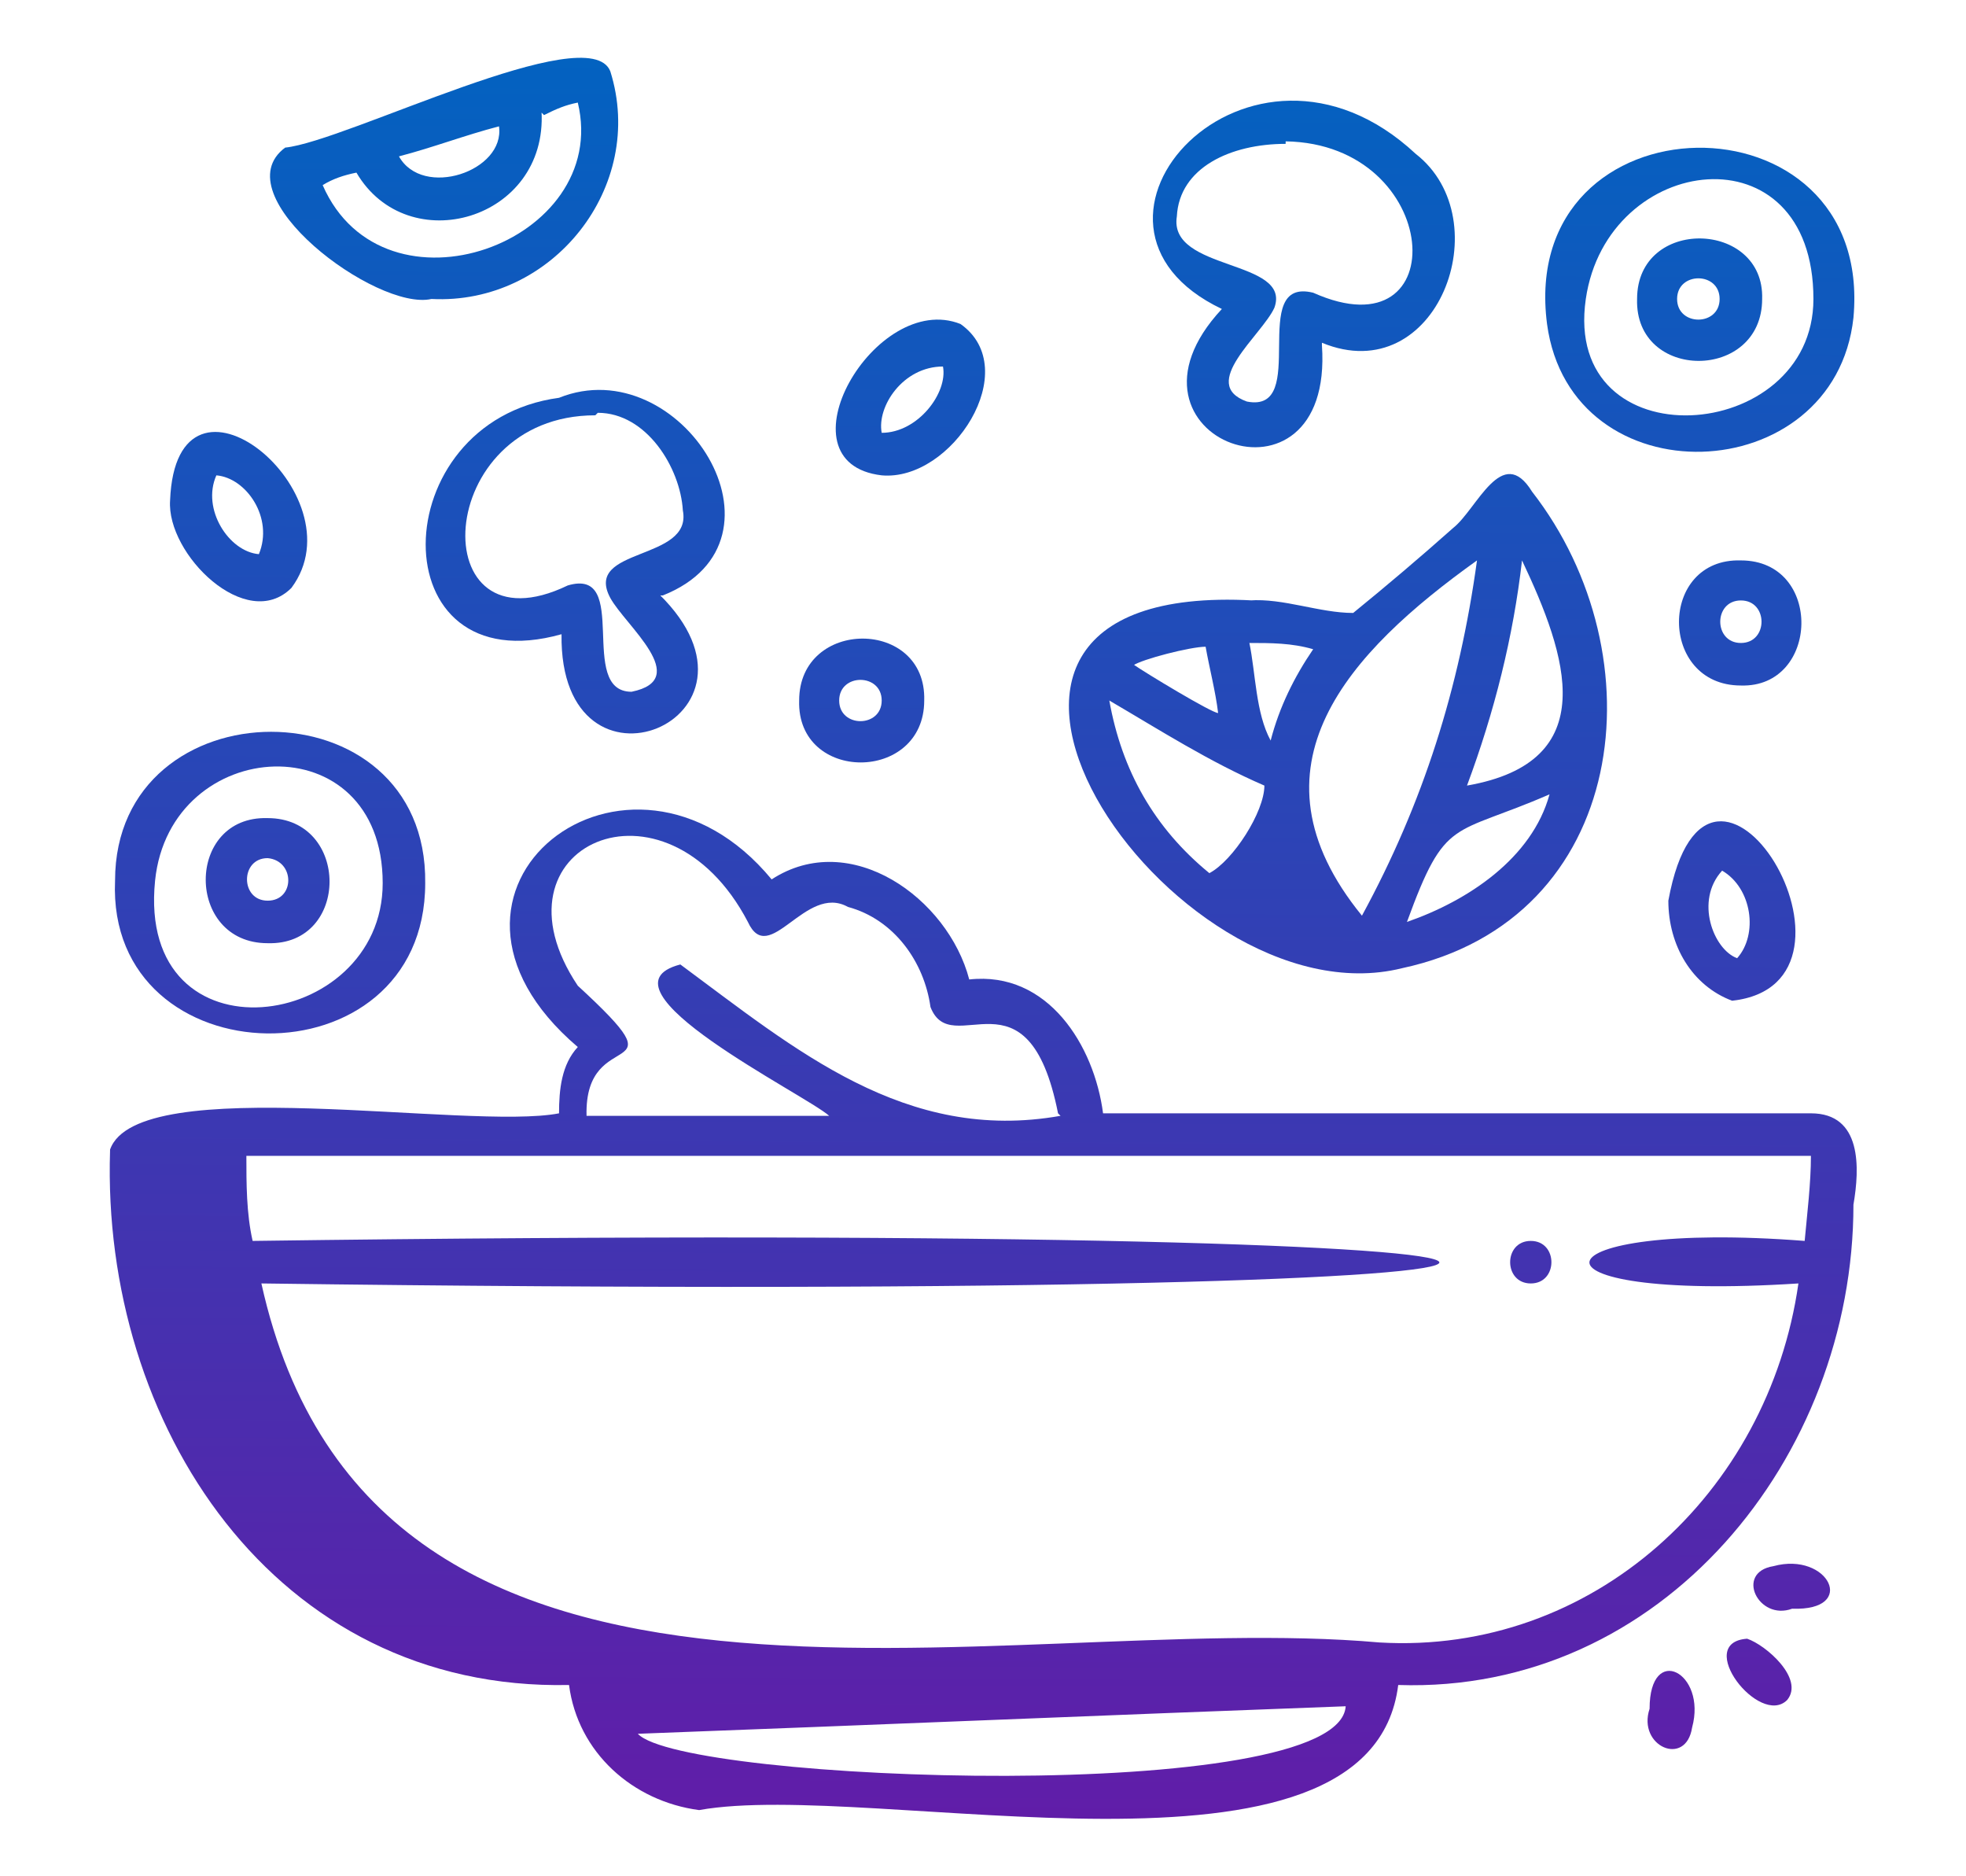
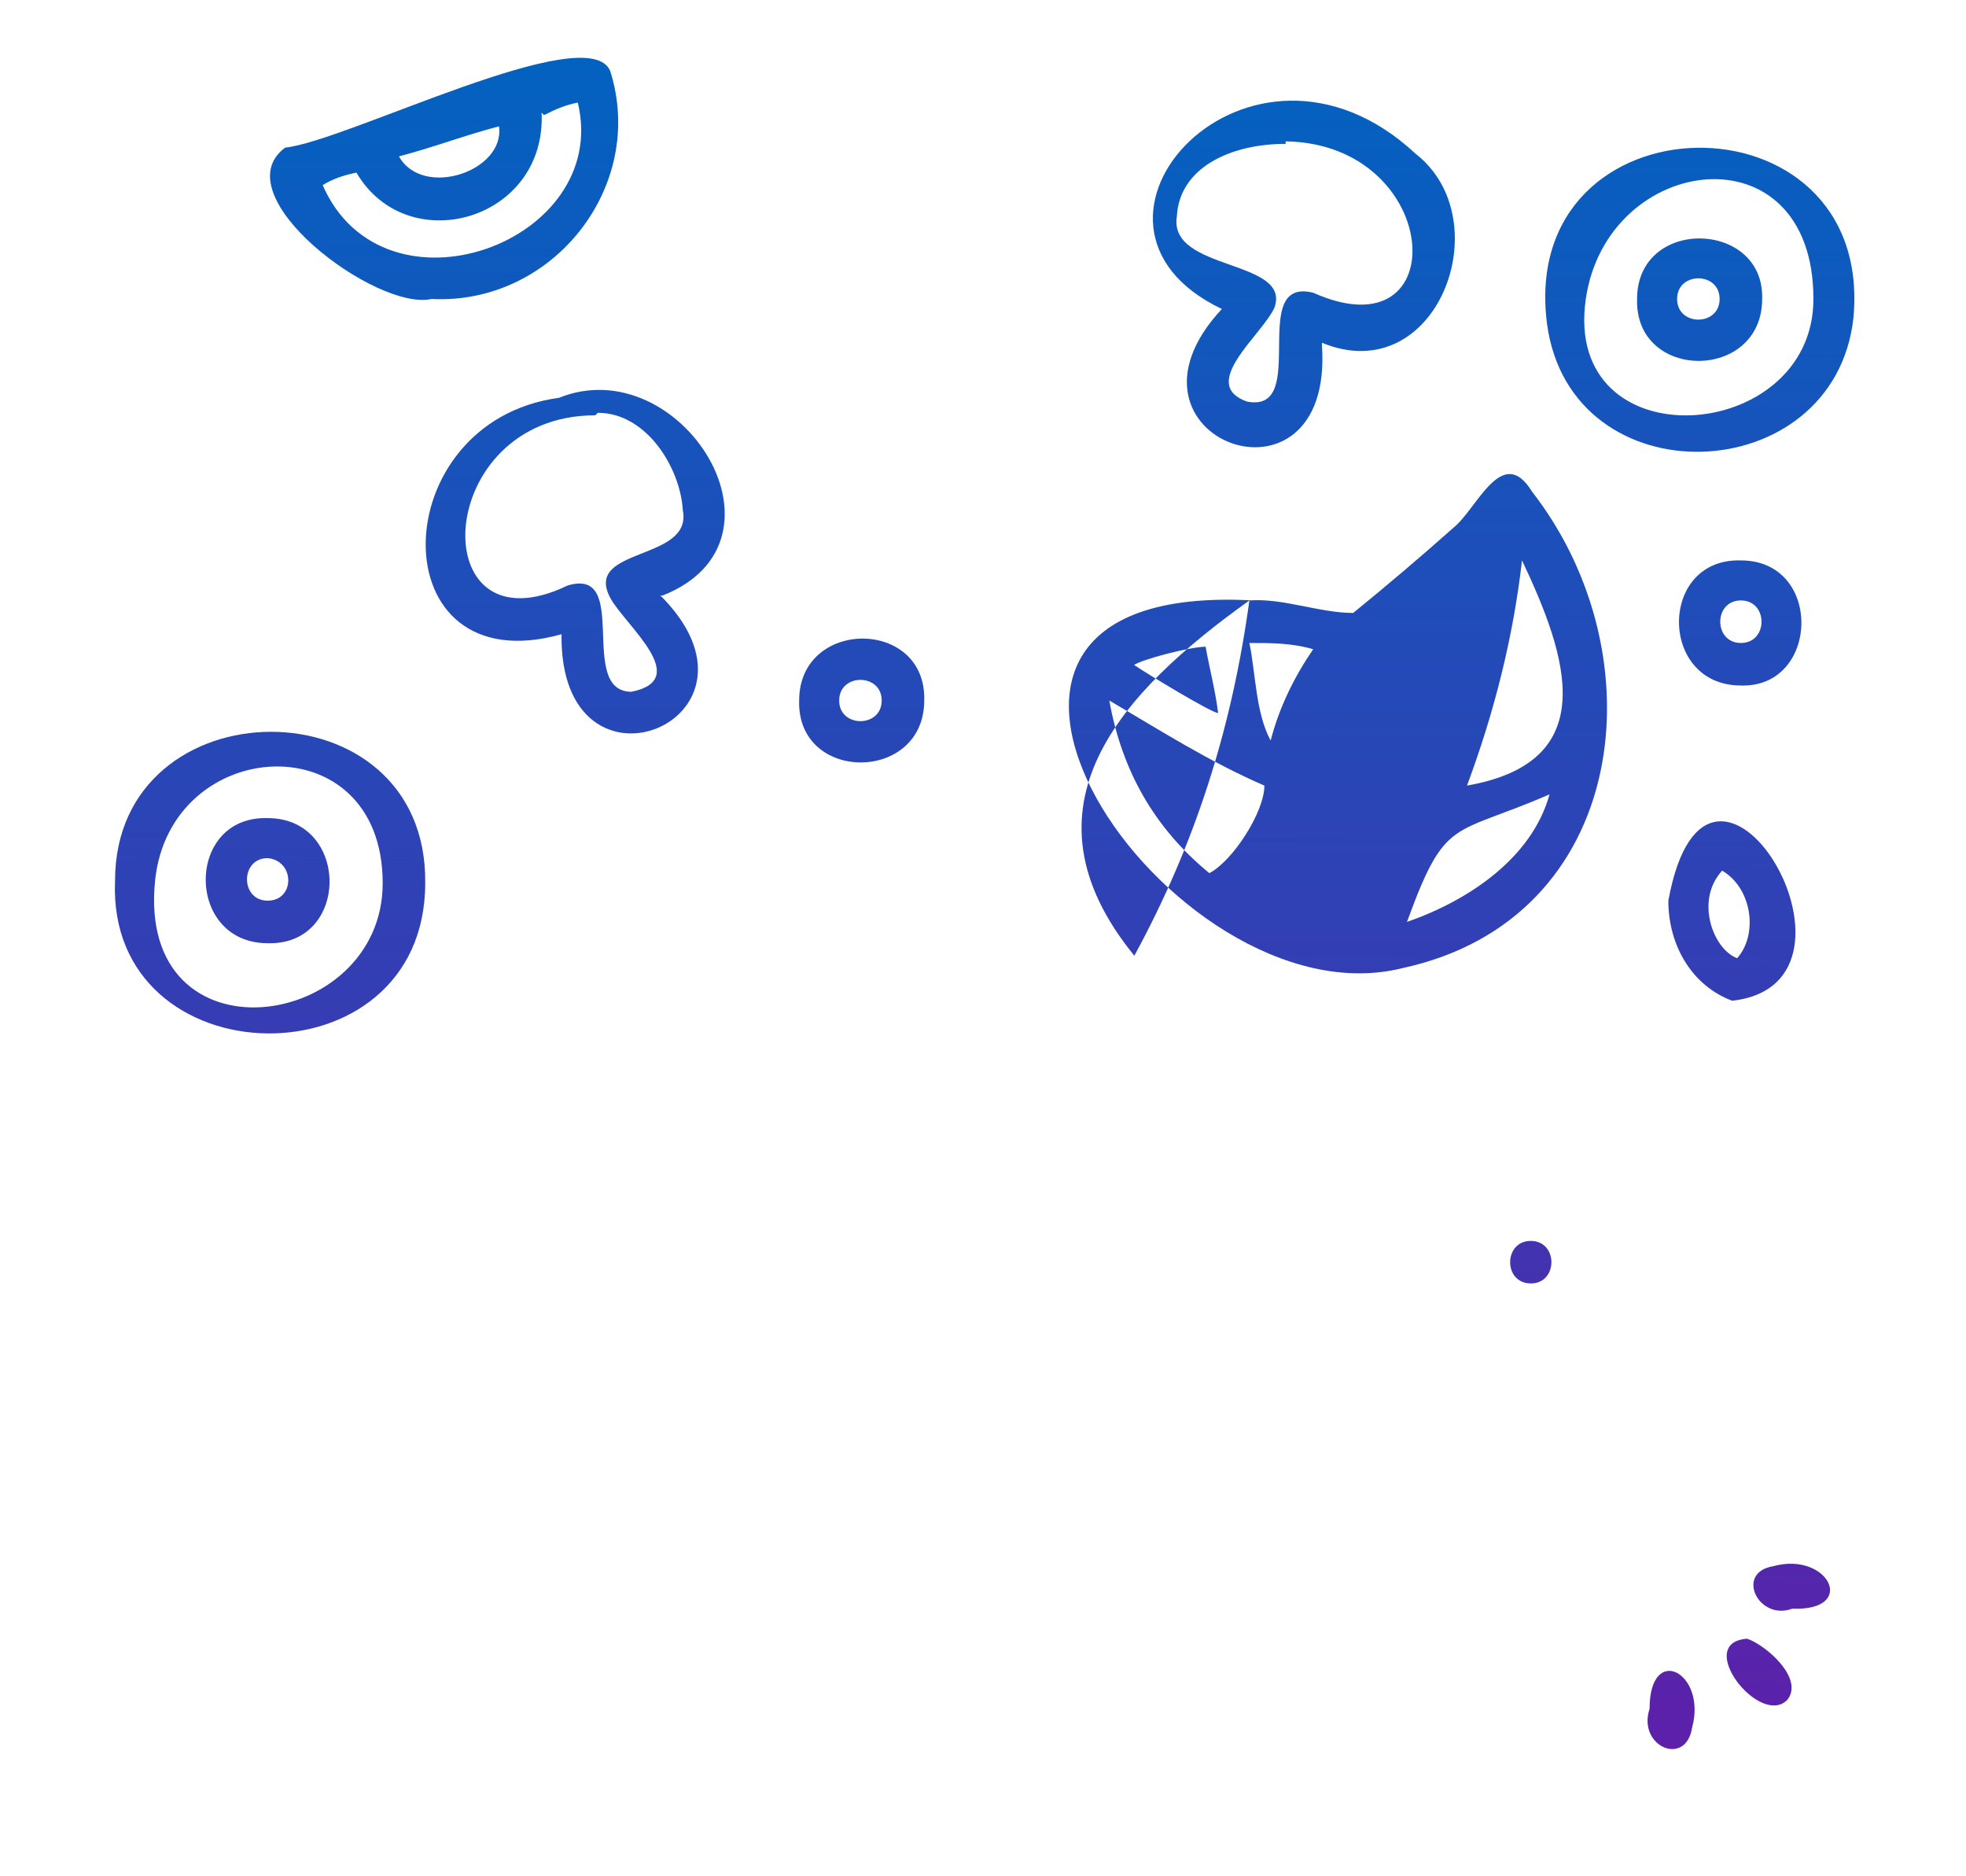
<svg xmlns="http://www.w3.org/2000/svg" xmlns:xlink="http://www.w3.org/1999/xlink" id="Layer_1" version="1.1" viewBox="0 0 157.2 150">
  <defs>
    <style>
      .st0 {
        fill: url(#linear-gradient2);
      }

      .st1 {
        fill: url(#linear-gradient10);
      }

      .st2 {
        fill: url(#linear-gradient1);
      }

      .st3 {
        fill: url(#linear-gradient9);
      }

      .st4 {
        fill: url(#linear-gradient8);
      }

      .st5 {
        fill: url(#linear-gradient11);
      }

      .st6 {
        fill: url(#linear-gradient16);
      }

      .st7 {
        fill: url(#linear-gradient12);
      }

      .st8 {
        fill: url(#linear-gradient7);
      }

      .st9 {
        fill: url(#linear-gradient4);
      }

      .st10 {
        fill: url(#linear-gradient14);
      }

      .st11 {
        fill: url(#linear-gradient5);
      }

      .st12 {
        fill: url(#linear-gradient3);
      }

      .st13 {
        fill: url(#linear-gradient15);
      }

      .st14 {
        fill: url(#linear-gradient17);
      }

      .st15 {
        fill: url(#linear-gradient6);
      }

      .st16 {
        fill: url(#linear-gradient13);
      }

      .st17 {
        fill: url(#linear-gradient);
      }
    </style>
    <linearGradient id="linear-gradient" x1="78.3" y1="147.5" x2="79" y2=".5" gradientUnits="userSpaceOnUse">
      <stop offset="0" stop-color="#621ca8" />
      <stop offset="1" stop-color="#0064c1" />
    </linearGradient>
    <linearGradient id="linear-gradient1" x1="135.3" y1="147.8" x2="136" y2=".7" xlink:href="#linear-gradient" />
    <linearGradient id="linear-gradient2" x1="106.5" y1="147.7" x2="107.2" y2=".6" xlink:href="#linear-gradient" />
    <linearGradient id="linear-gradient3" x1="34.9" y1="147.3" x2="35.6" y2=".3" xlink:href="#linear-gradient" />
    <linearGradient id="linear-gradient4" x1="45.5" y1="147.4" x2="46.2" y2=".3" xlink:href="#linear-gradient" />
    <linearGradient id="linear-gradient5" x1="103.6" y1="147.7" x2="104.3" y2=".6" xlink:href="#linear-gradient" />
    <linearGradient id="linear-gradient6" x1="21.3" y1="147.3" x2="22" y2=".2" xlink:href="#linear-gradient" />
    <linearGradient id="linear-gradient7" x1="138.1" y1="147.8" x2="138.8" y2=".8" xlink:href="#linear-gradient" />
    <linearGradient id="linear-gradient8" x1="18.6" y1="147.3" x2="19.3" y2=".2" xlink:href="#linear-gradient" />
    <linearGradient id="linear-gradient9" x1="72.2" y1="147.5" x2="72.9" y2=".4" xlink:href="#linear-gradient" />
    <linearGradient id="linear-gradient10" x1="68.5" y1="147.5" x2="69.2" y2=".4" xlink:href="#linear-gradient" />
    <linearGradient id="linear-gradient11" x1="138.7" y1="147.8" x2="139.4" y2=".8" xlink:href="#linear-gradient" />
    <linearGradient id="linear-gradient12" x1="143.2" y1="147.8" x2="143.9" y2=".8" xlink:href="#linear-gradient" />
    <linearGradient id="linear-gradient13" x1="133.6" y1="147.8" x2="134.3" y2=".7" xlink:href="#linear-gradient" />
    <linearGradient id="linear-gradient14" x1="140.5" y1="147.8" x2="141.2" y2=".8" xlink:href="#linear-gradient" />
    <linearGradient id="linear-gradient15" x1="122.2" y1="147.7" x2="122.9" y2=".7" xlink:href="#linear-gradient" />
    <linearGradient id="linear-gradient16" x1="135.3" y1="147.8" x2="136" y2=".7" xlink:href="#linear-gradient" />
    <linearGradient id="linear-gradient17" x1="21" y1="147.3" x2="21.7" y2=".2" xlink:href="#linear-gradient" />
  </defs>
  <g id="Layer_4">
    <g>
-       <path class="st17" d="M8.8,91.9c2.2-6.3,28.7-1.5,35.9-2.9,0-1.9.2-3.9,1.5-5.3-14.8-12.6,4.1-27.2,15.5-13.4,6.3-4.1,14.1,1.5,15.8,8,6.3-.7,10,5.3,10.7,10.7h56.6c4.1,0,3.9,4.4,3.4,7.3,0,20.2-15.3,39.1-36.4,38.4-2.2,17.7-42,7.5-55.9,10-5.3-.7-9.7-4.6-10.4-10-23.6.5-37.4-20.9-36.7-42.7h0ZM144.8,92.4H19.7c0,2.2,0,4.6.5,6.8,125.3-1.7,127.5,5.1.7,3.4,9,40.6,59,26,89.4,28.7,17,1,31.1-11.9,33.5-28.7-23.3,1.5-21.4-5.1.5-3.4.2-2.2.5-4.6.5-6.8ZM84.6,89c-2.4-12.1-8.5-4.1-10.2-8.5-.5-3.6-2.9-7-6.6-8-3.4-1.9-6.3,4.9-8,1.2-6.6-12.6-21.1-6.1-13.6,5.1,8.7,8,.5,2.9.7,10.4h19.4c-1.9-1.7-19.2-10.2-11.9-12.1,9.2,6.8,18,14.3,30.4,12.1l-.2-.2ZM51,138.6c3.6,3.9,56.1,5.8,56.6-2.2-18.9.7-37.9,1.5-56.6,2.2Z" />
      <path class="st2" d="M148.2,25.4c-1.5,13.8-22.6,14.6-24.5.5-2.4-18.5,26.2-18.9,24.5-.5ZM145,23.9c0-13.8-16.5-11.7-18.2,0-1.9,13.1,18.2,11.7,18.2,0Z" />
-       <path class="st0" d="M99.9,48c2.7-.2,5.6,1,8.3,1,2.7-2.2,5.3-4.4,8-6.8,1.9-1.5,3.9-6.8,6.3-2.9,10.2,13.1,7.8,34.2-10.4,38.1-18.5,4.6-42.7-31.1-11.9-29.4h-.2ZM118.1,44.8c-10.2,7.3-18.9,16.5-9.2,28.4,4.9-9,7.8-18.2,9.2-28.4ZM88.7,56c1,5.6,3.6,10.2,8,13.8,1.9-1,4.4-4.9,4.4-7-4.4-1.9-8.3-4.4-12.4-6.8h0ZM117.3,62.8c10.9-1.9,8-10.4,4.4-18-.7,6.1-2.2,12.1-4.4,18ZM112.5,73.7c4.9-1.7,10-5.1,11.4-10.2-7.8,3.4-8.3,1.7-11.4,10.2ZM105,51.9c-1.7-.5-3.4-.5-5.1-.5.5,2.4.5,5.6,1.7,7.8.7-2.7,1.9-5.1,3.4-7.3ZM90.6,53.1c1,.7,6.3,3.9,6.8,3.9-.2-1.7-.7-3.6-1-5.3-1.2,0-5.1,1-5.8,1.5Z" />
+       <path class="st0" d="M99.9,48c2.7-.2,5.6,1,8.3,1,2.7-2.2,5.3-4.4,8-6.8,1.9-1.5,3.9-6.8,6.3-2.9,10.2,13.1,7.8,34.2-10.4,38.1-18.5,4.6-42.7-31.1-11.9-29.4h-.2Zc-10.2,7.3-18.9,16.5-9.2,28.4,4.9-9,7.8-18.2,9.2-28.4ZM88.7,56c1,5.6,3.6,10.2,8,13.8,1.9-1,4.4-4.9,4.4-7-4.4-1.9-8.3-4.4-12.4-6.8h0ZM117.3,62.8c10.9-1.9,8-10.4,4.4-18-.7,6.1-2.2,12.1-4.4,18ZM112.5,73.7c4.9-1.7,10-5.1,11.4-10.2-7.8,3.4-8.3,1.7-11.4,10.2ZM105,51.9c-1.7-.5-3.4-.5-5.1-.5.5,2.4.5,5.6,1.7,7.8.7-2.7,1.9-5.1,3.4-7.3ZM90.6,53.1c1,.7,6.3,3.9,6.8,3.9-.2-1.7-.7-3.6-1-5.3-1.2,0-5.1,1-5.8,1.5Z" />
      <path class="st12" d="M34.5,23.9c-4.4,1-16.8-8.3-11.7-12.1,4.9-.5,24.3-10.4,26-6.1,2.9,9.2-4.6,18.7-14.3,18.2ZM43.3,8.9c.5,8.7-10.7,11.9-14.8,4.9-1,.2-1.9.5-2.7,1,4.9,11.2,23.1,4.6,20.4-6.6-1,.2-1.7.5-2.7,1h0l-.2-.2ZM31.9,12.5c1.9,3.4,8.5,1.2,8-2.4-2.7.7-5.3,1.7-8,2.4Z" />
      <path class="st9" d="M52.7,47.5c10.2,10-8,17.5-7.8,3.2-14.6,4.1-14.3-17-.2-18.9,9.7-3.9,19.4,11.4,8.3,15.8h-.2ZM47.6,33.2c-13.1,0-13.8,19.2-2.2,13.6,5.1-1.5.7,8.5,5.1,8.5,4.9-1-.5-5.3-1.7-7.5-2.2-4.1,6.6-2.9,5.8-7-.2-3.4-2.9-7.8-6.8-7.8l-.2.2Z" />
      <path class="st11" d="M105.7,27.6c1,14.3-17.7,7.5-8-2.9-14.3-6.8,2.2-24.8,15.5-12.4,6.8,5.3,1.7,18.9-7.5,15.1v.2ZM102.8,11.5c-4.4,0-8.5,1.9-8.7,5.8-.7,4.4,9.2,3.4,7.8,7.3-1,2.2-6.1,6.1-2.2,7.5,5.1,1,0-10,5.3-8.7,11.4,5.1,10.4-11.9-2.2-12.1v.2Z" />
      <path class="st15" d="M34,70.6c0,16.3-25.5,15.8-24.8-.2,0-15.8,25-16,24.8.2ZM30.6,70.6c0-12.9-17-11.9-18.2-.2-1.5,14.8,18.2,12.1,18.2.2Z" />
      <path class="st8" d="M133.4,72c3.2-17.5,17.7,6.6,5.1,8-3.2-1.2-5.1-4.4-5.1-8ZM137.7,69.6c-2.2,2.4-.7,6.3,1.2,7,1.7-1.9,1.2-5.6-1.2-7Z" />
-       <path class="st4" d="M13.6,40c.5-12.6,15.3-.5,9.7,7-3.6,3.6-10-2.7-9.7-7h0ZM17.3,38c-1.2,2.7,1,6.1,3.4,6.3,1.2-2.9-1-6.1-3.4-6.3Z" />
-       <path class="st3" d="M70.5,38c-8.5-1-.5-14.8,6.3-12.1,5.1,3.6-.7,12.6-6.3,12.1ZM70.5,34.6c2.9,0,5.3-3.2,4.9-5.3-3.2,0-5.3,3.2-4.9,5.3Z" />
      <path class="st1" d="M73.9,56c0,6.6-10.2,6.6-10,0,0-6.6,10.2-6.6,10,0ZM70.5,56c0-2.2-3.4-2.2-3.4,0s3.4,2.2,3.4,0Z" />
      <path class="st5" d="M139.2,54.8c-6.6,0-6.6-10.2,0-10,6.6,0,6.3,10.2,0,10ZM139.2,51.4c2.2,0,2.2-3.4,0-3.4s-2.2,3.4,0,3.4Z" />
      <path class="st7" d="M143.3,128.6c-2.7,1-4.6-2.9-1.5-3.4,4.4-1.2,6.8,3.6,1.5,3.4h0Z" />
      <path class="st16" d="M131.9,136.6c0-5.3,4.6-2.9,3.4,1.5-.5,3.2-4.4,1.5-3.4-1.5h0Z" />
      <path class="st10" d="M139.7,131c1.5.5,4.6,3.2,3.2,4.9-2.2,2.2-7.5-4.6-3.2-4.9Z" />
      <path class="st13" d="M122.4,99.2c2.2,0,2.2,3.4,0,3.4s-2.2-3.4,0-3.4Z" />
      <path class="st6" d="M140.9,23.9c0,6.6-10.2,6.6-10,0,0-6.6,10.2-6.3,10,0ZM137.5,23.9c0-2.2-3.4-2.2-3.4,0s3.4,2.2,3.4,0Z" />
      <path class="st14" d="M21.4,75.4c-6.6,0-6.6-10.2,0-10,6.6,0,6.6,10.2,0,10ZM21.4,72c2.2,0,2.2-3.2,0-3.4-2.2,0-2.2,3.4,0,3.4Z" />
    </g>
  </g>
</svg>